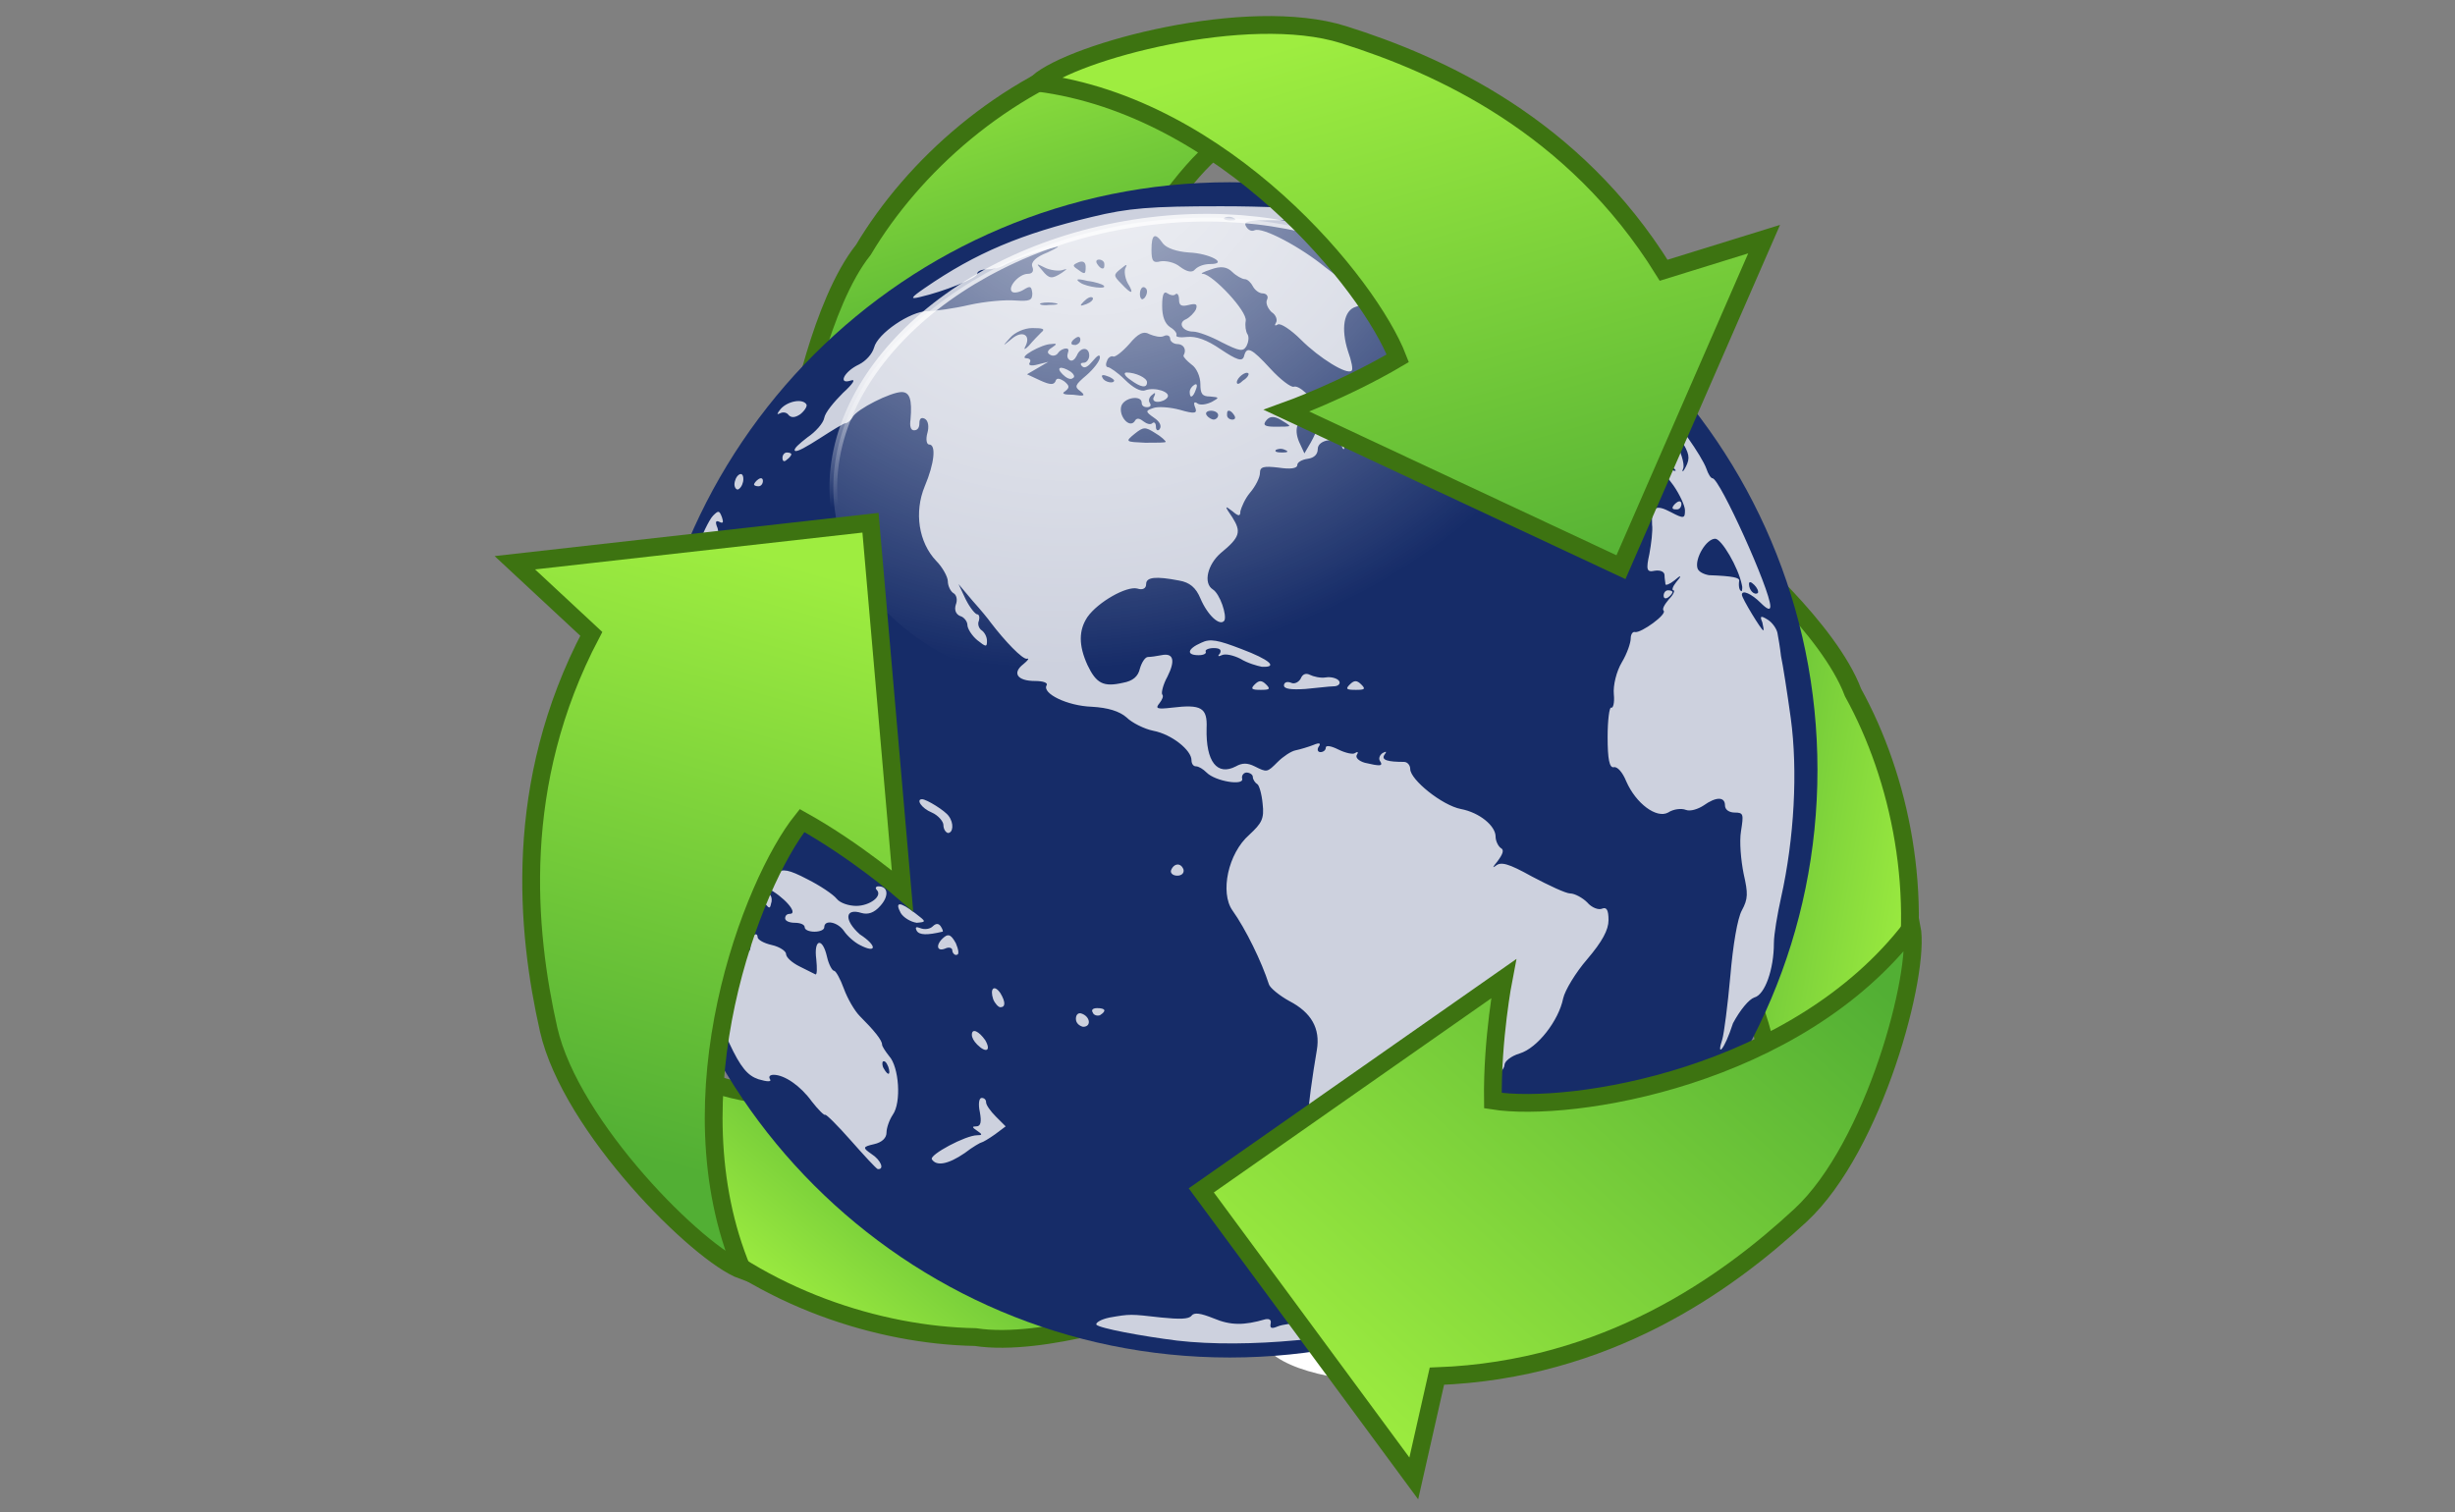
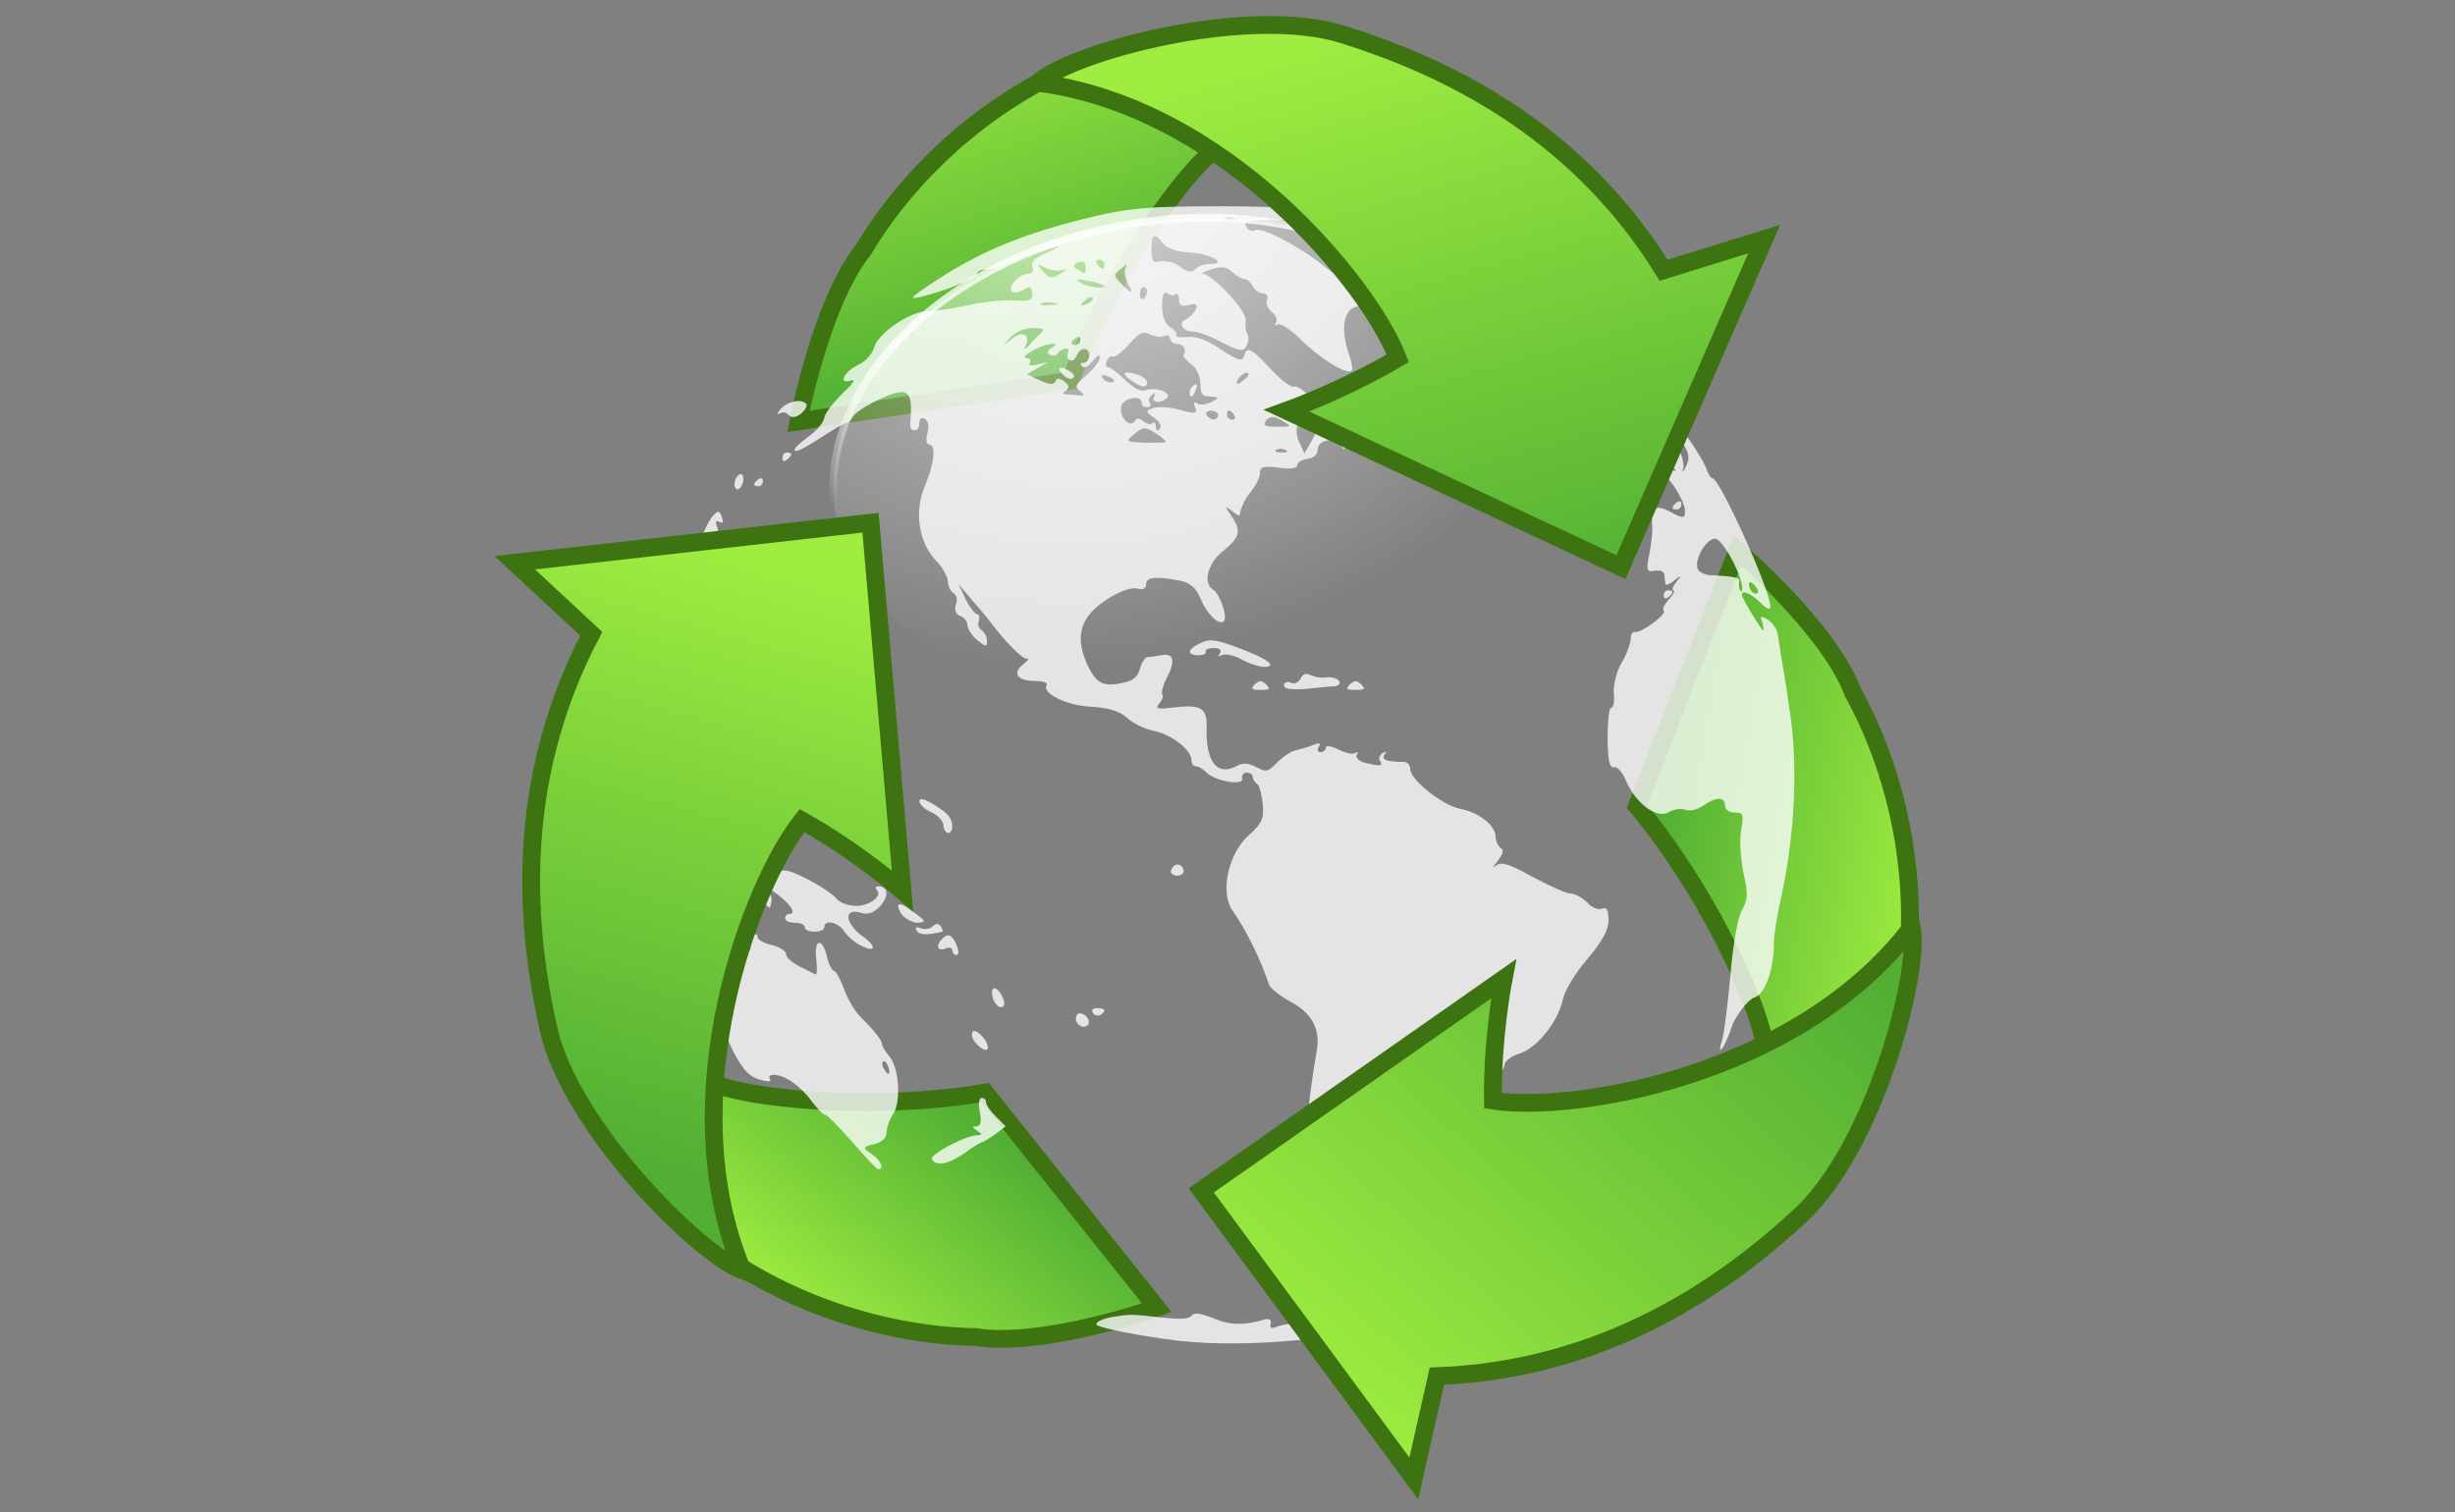
<svg xmlns="http://www.w3.org/2000/svg" version="1.1" id="Layer_1" x="0px" y="0px" viewBox="0 0 276.1 170.1" style="enable-background:new 0 0 276.1 170.1;" xml:space="preserve">
  <rect x="0" y="0" width="276.1" height="170.1" fill="#808080" stroke="none" />
  <style type="text/css">
	.st0{fill-rule:evenodd;clip-rule:evenodd;fill:url(#SVGID_1_);stroke:#3D7311;stroke-width:2;}
	.st1{fill:#FFFFFF;}
	.st2{fill-rule:evenodd;clip-rule:evenodd;fill:url(#SVGID_2_);stroke:#3D7311;stroke-width:2;}
	.st3{fill-rule:evenodd;clip-rule:evenodd;fill:url(#SVGID_3_);stroke:#3D7311;stroke-width:2;}
	.st4{fill:#162C68;}
	.st5{opacity:0.784;fill:#FFFFFF;enable-background:new    ;}
	.st6{opacity:0.769;fill:url(#SVGID_4_);stroke:url(#SVGID_5_);stroke-width:0.865;enable-background:new    ;}
	.st7{fill-rule:evenodd;clip-rule:evenodd;fill:url(#SVGID_6_);stroke:#3D7311;stroke-width:2;}
	.st8{fill-rule:evenodd;clip-rule:evenodd;fill:url(#SVGID_7_);stroke:#3D7311;stroke-width:2;}
	.st9{fill-rule:evenodd;clip-rule:evenodd;fill:url(#SVGID_8_);stroke:#3D7311;stroke-width:2;}
</style>
  <g>
    <linearGradient id="SVGID_1_" gradientUnits="userSpaceOnUse" x1="-532.165" y1="891" x2="-498.247" y2="913.362" gradientTransform="matrix(-0.335 0.99 0.907 0.307 -871.994 250.749)">
      <stop offset="0" style="stop-color:#9EED40" />
      <stop offset="1" style="stop-color:#52AF34" />
    </linearGradient>
    <path class="st0" d="M151.5,15.4c-7.9,0.6-10.4-5.1-18.9,5.7c-8.4,10.7-12.2,21.7-12.2,21.7l-30.6,4.6c0,0,2.5-13.3,7.3-19.3   c5.6-9.4,15.7-18.5,28.1-22.4S159.2,14.8,151.5,15.4L151.5,15.4z" />
-     <path class="st1" d="M170.5,150.2c0-2.9-6.4-5.2-14.3-5.2c-7.9,0-14.3,2.3-14.3,5.2c0,2.9,6.4,5.2,14.3,5.2   C164.1,155.5,170.5,153.1,170.5,150.2z" />
    <linearGradient id="SVGID_2_" gradientUnits="userSpaceOnUse" x1="-19.662" y1="-186.38" x2="3.592" y2="-166.644" gradientTransform="matrix(1.201 0 0 -0.832 102.764 -15.011)">
      <stop offset="0" style="stop-color:#9EED40" />
      <stop offset="1" style="stop-color:#52AF34" />
    </linearGradient>
    <path class="st2" d="M71.5,109.7c4.4,6.5,0.7,11.5,14.4,13.5c13.5,1.9,24.9-0.3,24.9-0.3l19.3,24.2c0,0-12.7,4.5-20.4,3.3   c-10.9-0.2-23.9-4.4-33.4-13.2S67.1,103.3,71.5,109.7L71.5,109.7z" />
    <linearGradient id="SVGID_3_" gradientUnits="userSpaceOnUse" x1="-1180.069" y1="-157.698" x2="-1154.888" y2="-139.061" gradientTransform="matrix(-0.69 -0.785 -0.719 0.632 -711.367 -723.288)">
      <stop offset="0" style="stop-color:#9EED40" />
      <stop offset="1" style="stop-color:#52AF34" />
    </linearGradient>
    <path class="st3" d="M192.3,131.3c3.4-7.1,9.6-6.4,4.5-19.2c-5.1-12.7-12.7-21.4-12.7-21.4l11.3-28.8c0,0,10.3,8.8,13,16   c5.3,9.6,8.1,22.9,5.3,35.6S188.9,138.3,192.3,131.3L192.3,131.3z" />
-     <path class="st4" d="M204.4,86.6c0,36.5-29.6,66.1-66.1,66.1c-36.5,0-66.1-29.6-66.1-66.1s29.6-66.1,66.1-66.1   C174.8,20.5,204.4,50.1,204.4,86.6z" />
    <path class="st5" d="M132.4,150.8c-4-0.5-8.8-1.4-9.1-1.8c-0.1-0.2,0.5-0.6,1.5-0.8c2.3-0.4,2.3-0.4,5.8,0c2,0.2,3.1,0.2,3.4-0.2   c0.3-0.4,1-0.3,2.5,0.3c1.9,0.8,3.4,0.8,5.8,0.1c0.5-0.1,0.7,0.1,0.6,0.5c-0.1,0.5,0.1,0.6,0.8,0.3c0.5-0.2,1.7-0.4,2.6-0.3   l1.6,0.1l-1.3-0.9l-1.3-0.9l1.2-0.5c0.8-0.3,1.5-0.2,2,0.2c1,0.8,7.5,0.2,10.1-0.9c1-0.4,2.6-0.8,3.6-0.8c0.9,0,2.3-0.4,3-0.8   c1.5-0.8,2.7-1,2.7-0.4c0,0.5-5.2,2.8-9.9,4.4C151.7,150.6,140.2,151.7,132.4,150.8L132.4,150.8z M146.7,142.3   c-1.9-0.8-3-2.7-2.1-3.8c0.4-0.5,0.3-0.7-0.2-0.7c-0.5,0-0.5-0.1-0.1-0.4c0.3-0.2,0.8-1.6,1-3.1c0.2-1.5,0.7-3.7,1.1-5.1   c0.4-1.3,0.7-2.9,0.7-3.5c0-1.1,0.5-4.7,1-7.6c0.4-2.4-0.6-4.2-3.1-5.5c-1.1-0.6-2.2-1.5-2.3-1.9c-0.8-2.5-2.6-6.2-4.1-8.3   c-1.4-2-0.5-6.4,1.9-8.5c1.4-1.3,1.7-1.8,1.5-3.5c-0.1-1.1-0.4-2.1-0.6-2.2c-0.2-0.1-0.5-0.5-0.5-0.8c0-0.3-0.4-0.5-0.7-0.5   s-0.6,0.3-0.5,0.7c0.2,0.8-3,0.3-4-0.7c-0.4-0.4-0.9-0.7-1.2-0.7s-0.5-0.3-0.5-0.7c0-1.1-2.2-2.9-4.3-3.3c-1-0.2-2.4-0.9-3-1.5   c-0.8-0.7-2.1-1.1-3.9-1.2c-2.8-0.1-5.6-1.5-5.1-2.4c0.2-0.3-0.4-0.5-1.3-0.5c-2,0-2.6-0.9-1.3-1.9c0.5-0.4,0.7-0.7,0.4-0.6   c-0.5,0.1-2.5-2-4.1-4.1c-0.2-0.3-1.1-1.4-2-2.4l-1.6-1.9l0.8,1.7c0.5,1,1.1,1.7,1.3,1.7s0.3,0.3,0.2,0.7c-0.2,0.4,0,0.9,0.3,1.1   c0.3,0.2,0.6,0.7,0.6,1.2c0,0.7-0.1,0.7-1.1-0.1c-0.6-0.5-1.1-1.3-1.1-1.7s-0.4-0.9-0.8-1c-0.5-0.2-0.7-0.7-0.5-1.3   c0.2-0.5,0.1-1.1-0.3-1.3c-0.3-0.2-0.6-0.8-0.6-1.3s-0.6-1.6-1.3-2.3c-2-2.1-2.5-5.5-1.3-8.4c1.1-2.6,1.3-4.7,0.5-4.7   c-0.3,0-0.4-0.6-0.2-1.3c0.2-0.7,0.1-1.4-0.3-1.6s-0.6,0-0.6,0.5s-0.2,0.8-0.6,0.8s-0.5-0.5-0.4-1.2c0.2-2.3-0.1-3.1-1-3.1   c-1.2,0-5,1.9-5.5,2.8c-0.2,0.4-0.6,0.7-0.8,0.7c-0.2,0-1.5,0.8-2.9,1.7c-1.4,0.9-2.6,1.6-2.8,1.4c-0.2-0.2,0.5-0.8,1.4-1.5   c0.9-0.6,1.8-1.6,1.9-2.2s1.1-1.8,2.1-2.8c1.1-1,1.5-1.6,0.9-1.4c-1.5,0.5-0.8-1,0.9-1.8c0.8-0.4,1.5-1.2,1.7-1.9   c0.4-1.6,4.1-4.1,6-4.1c0.8,0,3-0.3,4.7-0.7c1.8-0.4,4.1-0.6,5.2-0.5c1.6,0.1,1.9,0,1.9-0.8c-0.1-0.8-0.2-0.9-1-0.4   c-0.5,0.3-1.1,0.4-1.3,0.2c-0.5-0.5,0.8-2,1.8-2c0.5,0,0.7-0.3,0.5-0.8c-0.2-0.5,0.4-1.1,1.7-1.6c1.1-0.5,1.5-0.8,0.9-0.6   c-1.4,0.3-4.6,1.4-5.7,2c-0.5,0.3-1.4,0.5-2,0.5s-1.1,0.2-1.1,0.5c0,0.5-3.8,2-6.4,2.6c-1.2,0.3-1.1,0.1,0.5-1   c5.8-4,10.9-6.1,18.8-8c4.1-1,6.6-1.2,14.5-1.2c9.6,0,16.7,0.8,15.2,1.8c-0.4,0.2-0.9,0.3-1.2,0.2c-0.2-0.2-2.9-0.3-6-0.4   c-4.6-0.1-5.5,0-5.2,0.6c0.2,0.4,0.6,0.7,1,0.5c0.9-0.4,5.2,1.9,8,4.2c1.3,1,2.5,1.9,2.7,1.9c0.2,0,0.8,0.5,1.1,1.1   c0.6,1,0.6,1.1-0.4,1.4c-1.4,0.4-1.7,2.5-0.9,5c0.4,1.1,0.6,2.1,0.4,2.2c-0.5,0.5-3.6-1.4-5.7-3.5c-1.1-1.1-2.3-1.9-2.6-1.7   s-0.4,0.1-0.2-0.2s0-0.9-0.5-1.2c-0.4-0.4-0.7-1-0.5-1.4c0.2-0.4-0.1-0.7-0.5-0.7c-0.4,0-0.9-0.4-1.1-0.8s-0.6-0.8-0.9-0.8   c-0.3,0-1-0.4-1.4-0.8c-0.6-0.6-1.3-0.7-2.4-0.3c-0.9,0.3-1.3,0.5-0.9,0.5c1.1,0.1,5,4.2,4.8,5.3c-0.1,0.5,0,1.2,0.2,1.5   s0.1,0.9-0.1,1.3c-0.4,0.7-0.8,0.6-2.8-0.4c-1.3-0.7-2.7-1.2-3.2-1.2c-1.2,0-1.8-1-0.8-1.4c0.4-0.2,0.9-0.7,1.1-1.1   c0.2-0.6,0-0.7-0.8-0.5c-0.8,0.2-1.1,0.1-1.1-0.6c0-0.5-0.2-0.8-0.4-0.6c-0.2,0.2-0.6,0.1-0.9-0.1c-0.4-0.3-0.6,0.1-0.6,1.4   c0,1.2,0.3,2,0.9,2.4c0.5,0.3,0.8,0.7,0.7,0.9c-0.1,0.2,0.4,0.3,1.2,0.2c1-0.1,2.2,0.3,3.8,1.4c1.8,1.2,2.4,1.4,2.6,0.8   c0.3-1.2,0.8-1,3,1.4c1.1,1.2,2.3,2.1,2.6,2c0.6-0.2,2,1.1,3.3,3.1c0.9,1.4,2.2,2,1.6,0.7c-0.2-0.4,0.2-0.1,0.8,0.6   c0.6,0.7,1.1,1.7,1.1,2.1c0,0.8-0.1,0.8-0.5,0.1c-0.5-0.7-0.5-0.7-0.6,0c0,0.5-0.1,0.6-0.3,0.1c-0.4-1.1-2.7-0.8-2.7,0.3   c0,0.6-0.4,1-1.1,1.1c-0.7,0.1-1.2,0.4-1.2,0.7c0,0.4-0.8,0.5-2.1,0.3c-1.7-0.2-2.1-0.1-2.1,0.6c0,0.5-0.5,1.5-1.1,2.2   c-0.6,0.7-1,1.7-1.1,2.1c0,0.6-0.2,0.6-0.9,0c-0.9-0.7-0.9-0.6,0,0.7c1,1.6,0.9,2.2-1.3,4c-1.5,1.3-2,3.4-0.9,4.1   c0.8,0.5,1.6,2.9,1.3,3.5c-0.5,0.7-1.9-0.6-2.7-2.5c-0.5-1.2-1.2-1.8-2.4-2c-2.6-0.5-3.7-0.4-3.7,0.4c0,0.5-0.4,0.7-1,0.5   c-1.2-0.3-4.4,1.5-5.6,3.2c-1,1.5-1,3.2,0,5.4c1,2.1,1.8,2.5,4,2c1.1-0.2,1.7-0.7,1.9-1.6c0.2-0.7,0.6-1.3,0.9-1.3   c0.3,0,1-0.1,1.5-0.2c1.4-0.3,1.6,0.6,0.7,2.4c-0.5,0.9-0.7,1.8-0.6,2c0.2,0.2,0,0.6-0.3,1c-0.5,0.6-0.3,0.7,1.4,0.5   c3.3-0.4,4,0,3.9,2.3c-0.1,3.8,1.2,5.4,3.3,4.3c0.7-0.4,1.3-0.4,2.1,0c1.4,0.7,1.4,0.7,2.6-0.5c0.6-0.6,1.5-1.2,2-1.3   s1.5-0.4,2-0.6c0.7-0.3,0.9-0.2,0.6,0.2c-0.2,0.3-0.1,0.6,0.2,0.6s0.6-0.2,0.6-0.5c0-0.3,0.6-0.2,1.4,0.2s1.7,0.6,1.9,0.4   c0.3-0.2,0.4-0.1,0.2,0.2c-0.2,0.3,0.2,0.7,0.9,0.9c1.7,0.4,2.1,0.4,1.7-0.2c-0.2-0.3,0-0.7,0.3-0.9c0.4-0.2,0.5-0.2,0.2,0.2   c-0.4,0.6,0.4,0.8,2.2,0.8c0.4,0,0.7,0.4,0.7,0.8c0,1.2,3.6,4.1,5.7,4.5c2.1,0.4,3.9,1.9,3.9,3.1c0,0.5,0.3,1.1,0.6,1.3   c0.4,0.2,0.2,0.7-0.4,1.5c-0.5,0.6-0.6,0.8-0.2,0.5c0.6-0.5,1.4-0.3,4.1,1.2c1.9,1,3.8,1.9,4.3,1.9s1.4,0.5,1.9,1   c0.5,0.6,1.3,0.9,1.7,0.7c0.5-0.2,0.7,0.2,0.7,1.3c0,1.1-0.7,2.4-2.4,4.4c-1.3,1.5-2.5,3.5-2.7,4.4c-0.5,2.5-2.9,5.6-4.9,6.2   c-1,0.3-1.7,0.9-1.7,1.3c0,0.4-0.7,1.2-1.5,1.7c-0.8,0.5-1.9,1.5-2.4,2.1c-2.6,3.2-5.5,5.5-6.7,5.3c-0.9-0.2-1.2,0-1.1,0.7   c0.2,1-1,2.7-1.8,2.7c-0.3,0-1.8,1.1-3.4,2.5c-1.9,1.7-2.7,2.6-2.3,2.9c0.4,0.3,0.2,0.7-0.7,1.5c-1.2,1-1.2,1.1-0.4,1.8   c0.5,0.4,0.9,0.9,0.9,1C150.3,142.9,148.3,142.9,146.7,142.3L146.7,142.3z M144.5,50.6c-0.4-0.2-0.8-0.1-1,0   c-0.2,0.2,0.1,0.3,0.7,0.3C144.8,50.9,145,50.8,144.5,50.6z M148.1,48.2c0-0.2-0.3-0.2-0.8-0.1c-0.5,0.2-0.8,0-0.8-0.4   c0-0.6-0.1-0.6-0.5,0c-0.3,0.5-0.2,1.3,0.1,2l0.6,1.3l0.7-1.2C147.8,49.1,148.1,48.4,148.1,48.2z M131.1,49.7c0-0.1-0.5-0.6-1.2-1   c-1.1-0.7-1.3-0.7-2.3,0.1c-1.1,0.9-1,0.9,1.2,1C130.1,49.8,131.1,49.8,131.1,49.7z M129.8,47c-1-0.7-1-0.8-0.1-1.1   c0.5-0.2,1.9-0.1,3,0.2c1.7,0.5,2,0.4,1.7-0.3c-0.2-0.5-0.1-0.7,0.3-0.4c0.3,0.2,1,0.1,1.6-0.2c0.9-0.5,0.8-0.5-0.2-0.6   c-0.9,0-1.1-0.3-1.1-1.4c0-0.8-0.4-1.8-1-2.2c-0.5-0.4-0.9-0.8-0.9-1c0.4-0.7,0-1.3-0.7-1.3c-0.4,0-0.8-0.3-0.8-0.6   c0-0.3-0.3-0.5-0.7-0.3s-1.1,0-1.6-0.2c-0.7-0.4-1.3-0.1-2.3,1.1c-0.8,0.9-1.6,1.5-1.8,1.4c-0.2-0.1-0.6,0.1-0.7,0.5   c-0.2,0.4-0.1,0.7,0.1,0.7s1.1,0.6,1.9,1.4c0.9,0.9,1.8,1.4,2.3,1.2c1.1-0.4,2.9,0.2,2.5,0.8c-0.2,0.3-0.7,0.5-1.1,0.5   c-0.5,0-0.6-0.3-0.4-0.6c0.2-0.4,0.1-0.5-0.2-0.2c-0.3,0.2-0.5,0.6-0.3,0.9s0.1,0.5-0.3,0.5s-0.6-0.2-0.6-0.5c0-0.9-2-0.6-2.3,0.4   c-0.3,1.1,0.9,2.5,1.5,1.7c0.2-0.4,0.5-0.4,1,0c0.4,0.3,0.8,0.4,1,0.2c0.2-0.2,0.4,0,0.4,0.4c0,0.4,0.2,0.5,0.4,0.3   C130.7,47.9,130.4,47.4,129.8,47L129.8,47z M133.8,44.1c0-0.3,0.2-0.6,0.5-0.8c0.3-0.2,0.4,0,0.2,0.5   C134.2,44.7,133.8,44.9,133.8,44.1z M127.1,42.7c-0.6-0.4-0.8-0.8-0.4-0.8c1,0,2.3,0.6,2.3,1.1C129,43.7,128.3,43.6,127.1,42.7z    M145,47.9c0-0.1-0.5-0.4-1-0.7c-0.7-0.4-1.2-0.4-1.6,0.1c-0.4,0.5-0.2,0.7,1,0.7C144.3,48,145,48,145,47.9z M137,46.7   c0-0.3-0.4-0.5-0.8-0.5s-0.7,0.2-0.5,0.5s0.6,0.5,0.8,0.5S137,47,137,46.7z M138.8,46.7c-0.2-0.3-0.4-0.5-0.6-0.5s-0.2,0.2-0.2,0.5   s0.3,0.5,0.6,0.5S139,47,138.8,46.7z M121.5,44c-0.7-0.5-0.6-0.7,0.7-1.8c0.8-0.7,1.5-1.6,1.5-2c0-0.4-0.3-0.2-0.8,0.4   s-0.9,0.9-1.2,0.6s-0.1-0.4,0.2-0.4s0.6-0.4,0.6-0.8c0-1-1-1-1.4,0c-0.2,0.4-0.5,0.7-0.8,0.5s-0.3-0.5-0.2-0.8s0.1-0.5-0.2-0.5   s-0.7,0.2-0.9,0.5c-0.2,0.3-0.6,0.4-0.9,0.2c-0.4-0.2-0.3-0.5,0.2-0.8c0.6-0.4,0.6-0.5-0.1-0.4c-1,0-3.7,1.5-2.8,1.6   c0.4,0,0.6,0.2,0.4,0.5c-0.2,0.3,0.2,0.4,0.9,0.2l1.2-0.3l-1.2,0.7l-1.2,0.7l1.5,0.7c1.1,0.5,1.5,0.5,1.7,0.1c0.1-0.4,0.4-0.4,1,0   c0.6,0.5,0.6,0.7,0.1,1.1c-0.5,0.3-0.1,0.4,0.9,0.4C122,44.6,122.1,44.5,121.5,44L121.5,44z M119.5,42.1c-0.8-0.8-0.2-1,0.9-0.3   c0.4,0.3,0.5,0.6,0.3,0.7C120.4,42.8,119.9,42.5,119.5,42.1L119.5,42.1z M140.4,42c-0.3-0.3-1.3,0.5-1.3,1c0,0.3,0.3,0.2,0.7-0.2   C140.3,42.5,140.5,42.1,140.4,42z M125.3,42.8c0-0.1-0.4-0.4-0.8-0.5c-0.5-0.2-0.7-0.1-0.5,0.2C124.2,43,125.3,43.2,125.3,42.8   L125.3,42.8z M117.1,37.4c0.5-0.4,0.2-0.5-1-0.5c-0.9,0-2,0.5-2.5,1.1c-0.9,1-0.9,1,0.2,0.1c1.2-1,2.2-0.4,1.5,0.9   c-0.2,0.4,0,0.3,0.4-0.1C116.2,38.3,116.8,37.7,117.1,37.4L117.1,37.4z M121.5,38.2c0-0.3-0.2-0.4-0.5-0.2   c-0.3,0.2-0.5,0.4-0.5,0.6s0.2,0.2,0.5,0.2C121.3,38.7,121.5,38.5,121.5,38.2z M118.7,34.1c-0.5-0.1-1.2-0.1-1.6,0   c-0.4,0.1,0.1,0.3,0.9,0.2C118.9,34.3,119.2,34.2,118.7,34.1L118.7,34.1z M122.9,33.5c-0.2-0.2-0.6,0-1,0.4   c-0.5,0.5-0.5,0.6,0.3,0.3C122.7,34,123,33.7,122.9,33.5z M129,32.8c0-0.3-0.2-0.5-0.4-0.5c-0.2,0-0.4,0.3-0.4,0.8   c0,0.4,0.2,0.7,0.4,0.5C128.8,33.5,129,33.1,129,32.8z M126.8,31.8c-0.3-0.6-0.4-1.4-0.2-1.7c0.2-0.4,0.1-0.4-0.5,0.1   c-0.9,0.7-0.9,0.8,0,1.7C127.3,33.2,127.6,33.1,126.8,31.8L126.8,31.8z M124.1,32.1c-0.1-0.1-0.9-0.4-1.8-0.5   c-1.2-0.3-1.4-0.2-0.8,0.2C122.2,32.3,124.7,32.6,124.1,32.1z M119.4,30.7c0.7-0.5,0.7-0.5,0-0.3c-0.4,0.1-1.3,0-1.9-0.3   c-1-0.5-1-0.5-0.3,0.3C118,31.4,118.3,31.4,119.4,30.7z M122.1,30c0-0.5-0.3-0.7-0.8-0.5c-0.7,0.3-0.7,0.4-0.1,0.8   C122,30.9,122.1,30.9,122.1,30z M136.1,29.7c2.1,0,0-1.2-2.4-1.3c-1.4-0.1-2.5-0.5-2.9-1c-0.9-1.3-1.3-1.1-1.3,0.7   c0,1.3,0.2,1.5,1,1.3c0.6-0.1,1.6,0.1,2.2,0.6c0.8,0.6,1.4,0.7,1.7,0.3C134.8,29.9,135.5,29.7,136.1,29.7z M124.2,29.7   c0-0.3-0.3-0.5-0.6-0.5s-0.4,0.2-0.2,0.5c0.2,0.3,0.4,0.5,0.6,0.5S124.2,30,124.2,29.7z M138.7,24.5c-0.4-0.2-0.8-0.1-1,0   s0.1,0.3,0.7,0.3C139,24.8,139.1,24.7,138.7,24.5z M152.8,141.2c-0.6-0.6,0.2-1.3,1.3-1.3c0.9,0,1,0.1,0.4,0.8   C153.8,141.6,153.3,141.7,152.8,141.2L152.8,141.2z M95.7,128.3c-1.5-1.7-2.8-3-2.9-2.9s-0.8-0.6-1.5-1.5c-1.3-1.8-3.1-3-4.3-3   c-0.4,0-0.6,0.2-0.4,0.5c0.2,0.3-0.3,0.3-1.3,0c-1.2-0.4-2-1.3-3.3-4.1c-2.7-5.7-2.7-5.8-1.5-6.5c0.6-0.3,1-0.9,0.8-1.3   c-0.2-0.4-0.1-0.8,0.2-0.8c0.3,0,0.5-0.4,0.5-0.8c0-0.6,0.4-0.8,1.2-0.7c0.8,0.1,1.2-0.1,1.2-0.7c0-0.5,0.2-1.1,0.4-1.3   c0.2-0.2,0.4-0.1,0.4,0.2s0.7,0.7,1.6,0.9c0.9,0.2,1.6,0.7,1.6,1c0,0.4,0.7,1,1.5,1.4s1.6,0.8,1.8,0.9c0.2,0.1,0.2-0.7,0.1-1.7   c-0.3-2.3,0.7-2.5,1.2-0.3c0.2,0.9,0.6,1.6,0.8,1.6c0.2,0,0.7,0.9,1.1,2s1.2,2.5,1.8,3.1c1.6,1.6,2.5,2.7,2.5,3.2   c0,0.2,0.4,0.8,0.8,1.3c1.1,1.2,1.4,5.2,0.4,6.6c-0.4,0.6-0.7,1.5-0.7,2c0,0.6-0.5,1.1-1.4,1.3c-1.3,0.3-1.3,0.4-0.3,1.1   c1.1,0.7,1.5,1.8,0.7,1.7C98.5,131.4,97.2,130,95.7,128.3L95.7,128.3z M99.9,120c-0.2-0.5-0.4-0.7-0.6-0.6   c-0.1,0.1-0.1,0.5,0.1,0.8C99.9,121.1,100.2,120.9,99.9,120L99.9,120z M104.8,130.4c-0.3-0.5,3.8-2.7,5.1-2.7c0.6,0,0.6-0.1,0-0.5   c-0.6-0.4-0.6-0.5-0.1-0.5c0.5,0,0.6-0.5,0.4-1.6c-0.2-0.9-0.1-1.6,0.2-1.6c0.3,0,0.5,0.2,0.5,0.5s0.5,1,1.1,1.6l1.1,1.1l-1.2,0.9   c-0.7,0.5-1.4,0.9-1.5,0.9s-1,0.5-1.9,1.2C106.6,131,105.3,131.2,104.8,130.4z M109.9,117.5c-0.4-0.4-0.6-0.8-0.6-1.1   c0-0.8,0.8-0.4,1.5,0.6C111.5,118.2,110.9,118.5,109.9,117.5z M193.7,116.9c0.2-0.7,0.6-3.8,0.9-7.1c0.3-3.5,0.8-6.5,1.3-7.4   c0.7-1.3,0.7-1.9,0.2-4.1c-0.3-1.5-0.5-3.6-0.3-4.8c0.3-1.9,0.3-2.1-0.7-2.1c-0.6,0-1.1-0.3-1.1-0.8c0-1-1-1-2.4,0   c-0.6,0.4-1.5,0.7-2,0.5c-0.5-0.2-1.4-0.1-2,0.3c-1.3,0.7-3.6-1-4.7-3.5c-0.4-1-1-1.7-1.4-1.6c-0.5,0.1-0.7-0.9-0.7-3.4   c0-1.9,0.2-3.4,0.4-3.3c0.2,0.1,0.4-0.5,0.3-1.5s0.3-2.6,0.9-3.6s1-2.2,1-2.7c0-0.4,0.2-0.8,0.5-0.7c0.7,0.1,3.6-2,3.2-2.4   c-0.2-0.2,0.1-0.7,0.6-1.3c0.5-0.5,0.7-1,0.5-1c-0.2,0-0.1-0.4,0.3-0.9c0.7-0.8,0.6-0.9-0.2-0.2c-0.5,0.4-1,0.6-1,0.4   c0-0.2-0.1-0.6-0.1-1c0-0.4-0.5-0.6-1.1-0.5c-0.9,0.2-1-0.1-0.6-1.9c0.2-1.1,0.4-2.6,0.3-3.3c-0.1-2,0.4-2.3,2.1-1.4   c1.5,0.8,1.6,0.7,1.6-0.2c0-0.5-0.6-1.8-1.3-2.8c-1.6-2.1-1.6-2.2-0.4-1.8c0.8,0.3,0.9,0.2,0.1-0.4c-0.9-0.8-1-0.9-1.1-2.7   c0-0.9-0.1-1-0.3-0.3c-0.1,0.5-0.6,0.9-0.9,0.9c-1,0-1.5-2.1-0.5-2.5c0.4-0.2,0.6-0.6,0.4-1c-0.2-0.6,0-0.7,0.7-0.4   c0.7,0.3,0.9,0.2,0.6-0.6c-0.2-0.6-0.1-0.8,0.2-0.6c0.3,0.2,0.4,0.7,0.3,1.1c-0.2,0.4,0.3,1.8,1,3.1s1.2,2.8,1,3.3   c-0.2,0.5,0,0.4,0.3-0.2c0.5-1,0.4-1.5-0.6-3.1c-0.7-1.1-1.1-2-1-2.2c0.3-0.3,3.4,4.1,3.9,5.5c0.2,0.6,0.5,1.1,0.7,1.1   c0.8,0,6.5,12.6,6.5,14.4c0,0.5-0.4,0.3-1.1-0.4c-1-1-2.1-1.5-2.1-0.9c0,0.4,2.2,4,2.4,4c0.1,0,0-0.4-0.1-0.9   c-0.3-0.7-0.2-0.8,0.6-0.3c0.5,0.3,1,1,1.1,1.5c0.1,0.5,0.3,1.7,0.4,2.6c0.2,0.9,0.7,4.1,1.1,7c0.8,5.9,0.4,13.5-1.1,20.2   c-0.4,1.8-0.8,4.1-0.8,5.1c0,2.9-1,5.8-2.2,6.1c-0.6,0.2-1.6,1.4-2.4,2.9C193.9,118.2,193,119,193.7,116.9L193.7,116.9z    M197.3,65.8c-0.4-0.4-0.6-0.4-0.6-0.1c0,0.7,0.6,1.3,1,1C197.8,66.5,197.6,66.1,197.3,65.8z M195.9,65.8c-0.4-2-2.3-5.2-3-5.2   c-1,0-2.3,2.2-2,3.3c0.1,0.4,0.7,0.7,1.3,0.8c2.8,0.1,3.4,0.3,3.4,0.6c-0.1,0.6,0,1.2,0.3,1.2C195.9,66.4,196,66.1,195.9,65.8   L195.9,65.8z M121,114.6c0-0.5,0.3-0.7,0.6-0.6c1,0.3,1.2,1.5,0.2,1.5C121.4,115.4,121,115.1,121,114.6z M122.9,113.9   c-0.2-0.3,0-0.5,0.5-0.5c0.9,0,1.1,0.3,0.3,0.8C123.4,114.3,123,114.2,122.9,113.9L122.9,113.9z M111.7,112.4   c-0.4-1.2,0.1-1.7,0.8-0.7c0.6,1,0.6,1.6,0,1.6C112.3,113.3,111.9,112.9,111.7,112.4L111.7,112.4z M107.1,106.9   c0-0.3-0.4-0.4-0.8-0.2c-1,0.4-1.1-0.5-0.1-1.3c0.5-0.4,0.8-0.2,1.3,0.7c0.3,0.7,0.4,1.3,0.1,1.3   C107.4,107.5,107.1,107.2,107.1,106.9z M96.7,106.3c-0.6-0.3-1.4-1-1.8-1.6c-0.7-1-2.2-1.3-2.2-0.4c0,0.3-0.5,0.5-1.1,0.5   s-1.1-0.2-1.1-0.5s-0.5-0.5-1.1-0.5c-0.6,0-1.1-0.2-1.1-0.5s0.2-0.5,0.5-0.5c1.1,0-0.7-2-2.5-2.9c-1.2-0.6-1.7-1.1-1.5-1.7   c0.2-0.5,0-0.8-0.5-0.8c-0.5,0-0.6,0.3-0.5,0.8c0.2,0.6-0.1,0.8-1.1,0.8c-0.7,0-1.5-0.2-1.7-0.5s0.2-0.5,0.8-0.5s1.1-0.2,1.2-0.5   c0-0.3,0.1-0.8,0.1-1c0.1-0.8,0.9-1.3,0.9-0.6c0,0.4,0.2,0.5,0.5,0.4c0.3-0.2,0.8,0.1,1.1,0.5c0.4,0.4,0.5,0.8,0.2,0.8   s-0.2,0.3,0.2,0.6c0.5,0.5,0.8,0.5,1.4,0c0.6-0.5,1.3-0.4,3.4,0.7c1.4,0.7,2.9,1.7,3.3,2.2c0.4,0.5,1.4,0.8,2.2,0.8   c1.5,0,3-1.1,2.3-1.8c-0.2-0.2-0.1-0.4,0.2-0.4c1.1,0,1.2,1.1,0.2,2.2c-0.7,0.8-1.4,1-2.1,0.8c-1.9-0.6-2,0.8-0.2,2.4   C98.7,106.4,98.6,107.3,96.7,106.3L96.7,106.3z M103.1,104.7c-0.2-0.4-0.1-0.5,0.4-0.3c0.5,0.2,1.1,0.1,1.4-0.2   c0.4-0.4,0.7-0.3,0.9,0c0.2,0.3,0.3,0.6,0.2,0.6C104.3,105.2,103.4,105.2,103.1,104.7z M79.1,103.1c-0.3-0.4-1.1-1.2-1.9-1.7   c-2-1.3-2.8-2.8-1.6-3.3c0.5-0.2,0.7-0.2,0.5,0c-0.5,0.5,1.2,2.4,1.9,2c0.3-0.2,0.4-0.1,0.2,0.3c-0.2,0.4,0.2,0.7,1,0.9   c1.5,0.4,1.6,0.6,0.9,1.8C79.6,103.7,79.5,103.7,79.1,103.1z M80.8,103c0.2-0.4,0.7-0.9,1.1-1.1c0.6-0.2,0.7-0.1,0.5,0.5   c-0.2,0.5-0.3,0.9-0.3,1.1s-0.4,0.2-0.8,0.2C80.9,103.7,80.7,103.4,80.8,103z M101.3,102.7c-0.7-1.3-0.1-1.3,1.6,0   c1.3,1,1.3,1,0.2,1.1C102.4,103.7,101.6,103.2,101.3,102.7z M84.2,102.4c0-0.1,0.2-0.4,0.5-0.6c0.3-0.2,0.5-0.1,0.5,0.2   s-0.2,0.6-0.5,0.6C84.5,102.7,84.2,102.6,84.2,102.4z M86.1,101.7c-0.2-0.4-0.3-0.8-0.1-1c0.5-0.5,1,0.2,0.7,1   C86.6,102.2,86.5,102.2,86.1,101.7z M78.7,99.6c-0.2-0.2-0.4-1.5-0.4-2.8c-0.1-2.1-0.1-2.2-0.4-0.9c-0.2,0.9-0.5,1.5-0.7,1.5   c-0.2-0.1-0.6-0.1-0.9-0.1c-1.1,0-1.1-3.6-0.1-6.2c1-2.5,1.2-2.5,1.4,0.4c0.2,2,0.8,2.7,2.2,2.5c0.8-0.2,1.3,0,1.3,0.5   c0,0.4-0.5,0.7-1.2,0.8l-1.2,0l1.2,0.5c0.7,0.3,1.2,0.8,1.2,1.2c0,0.5-0.1,0.5-0.5,0c-0.3-0.4-0.6-0.5-0.8-0.2s-0.1,0.8,0.2,1.3   c0.3,0.4,0.5,1.1,0.5,1.6c0,0.6-0.1,0.6-0.3,0.1c-0.2-0.5-0.4-0.5-0.7-0.1C79.3,99.7,78.9,99.8,78.7,99.6L78.7,99.6z M131.7,97.9   c0.3-0.8,1.1-0.9,1.4-0.1c0.1,0.4-0.2,0.7-0.7,0.7S131.6,98.2,131.7,97.9L131.7,97.9z M86.9,97.1c0-0.6,0.1-0.9,0.3-0.7   c0.2,0.2,0.2,0.6,0,1C87.1,97.9,87,97.7,86.9,97.1z M73.8,94c-0.6-5-0.6-5.2-0.2-5.5c0.2-0.1,0.5,1.3,0.7,3.1   c0.2,1.8,0.5,3.9,0.7,4.5c0.2,0.7,0,1.2-0.2,1.2C74.5,97.3,74,95.8,73.8,94z M82.1,97.2c-0.4-1.3-0.4-2.8,0-3.5   c0.4-0.7,0.5-0.4,0.5,1.4c0,1.2-0.1,2.3-0.3,2.3S82.1,97.3,82.1,97.2z M106.1,92.8c0-0.4-0.6-1.1-1.3-1.4c-1.2-0.5-1.8-1.5-1.1-1.5   c0.5,0,2.6,1.3,3,1.9c0.6,0.8,0.5,1.9-0.1,1.9C106.3,93.6,106.1,93.2,106.1,92.8L106.1,92.8z M79.4,89.3c-0.4-0.7-0.4-1.1,0-1.1   c0.3,0,0.6-0.4,0.6-0.8s0.2-0.7,0.5-0.5c0.7,0.4,0.7,3.5,0,3.5C80.2,90.4,79.7,89.9,79.4,89.3z M76.8,87.6c0-0.4,0.2-1.1,0.5-1.5   c0.4-0.6,0.5-0.6,0.5,0.4c0,0.6-0.2,1.3-0.5,1.5C77,88.2,76.8,88,76.8,87.6z M73.5,86c-0.2-5.3,1.7-17.5,2.8-17.9   c0.3-0.1,0.5-0.7,0.5-1.4c0-1.4,2.5-7.8,3.4-8.7c0.6-0.6,0.7-0.6,1,0.2c0.2,0.6,0.1,0.7-0.3,0.5c-0.4-0.2-0.5,0-0.2,0.7   c0.2,0.7,0,1.4-0.7,2.1c-1.1,1-2.2,3.4-2.2,4.8c0,0.7,0.1,0.7,0.8-0.2c0.4-0.6,0.8-1.7,0.8-2.5c0-0.8,0.3-1.5,0.5-1.5   c1,0,0.6,3.7-0.7,6c-1,2-1.2,2.1-1.4,1.1c-0.1-0.7-0.4-1.2-0.6-1.2c-1,0-1.6,6.6-0.6,7.2c0.9,0.5,0.7,2.6-0.3,2.2   c-1.2-0.5-1.7,1.1-1.8,5c-0.1,5.3-0.1,5.3-0.6,5.3C73.8,87.7,73.5,87,73.5,86L73.5,86z M78.5,85.9c0.2-0.9,0-1.2-0.4-1   c-0.8,0.3-1.6-4-0.8-4.8c0.4-0.4,0.6-0.1,0.6,1c0,0.9,0.5,2.1,1.4,3c1.2,1.2,1.3,1.6,0.7,2.3C79,87.6,78.2,87.4,78.5,85.9z    M141.1,77c0.5-0.5,0.8-0.5,1.3,0c0.5,0.5,0.4,0.6-0.6,0.6C140.8,77.6,140.6,77.5,141.1,77z M144.4,77.1c0-0.3,0.3-0.5,0.8-0.3   c0.4,0.2,0.9-0.1,1.1-0.5c0.2-0.5,0.6-0.6,1-0.4c0.4,0.2,1.2,0.4,1.8,0.3c0.6-0.1,1.3,0.1,1.5,0.4c0.2,0.3-0.1,0.6-0.6,0.6   c-0.5,0-2,0.2-3.2,0.3C145.2,77.6,144.4,77.5,144.4,77.1L144.4,77.1z M151.8,77c0.5-0.5,0.8-0.5,1.3,0c0.5,0.5,0.4,0.6-0.6,0.6   C151.4,77.6,151.3,77.5,151.8,77z M139.5,74.1c-0.8-0.4-1.7-0.6-2.1-0.4c-0.4,0.2-0.5,0.1-0.2-0.2c0.2-0.4,0-0.6-0.7-0.6   c-0.6,0-1,0.2-0.9,0.4c0.1,0.2-0.2,0.4-0.8,0.4c-1.4,0-1.3-0.7,0.3-1.4c1-0.5,1.9-0.3,4.5,0.7c3.2,1.2,4.2,2.1,2.3,2   C141.4,74.9,140.3,74.6,139.5,74.1z M187.1,67c0-0.3,0.2-0.6,0.5-0.6s0.5,0.1,0.5,0.2s-0.2,0.4-0.5,0.6   C187.3,67.4,187.1,67.3,187.1,67z M188.1,57.1c0-0.1,0.2-0.4,0.5-0.6c0.3-0.2,0.5-0.1,0.5,0.2s-0.2,0.6-0.5,0.6   S188.1,57.3,188.1,57.1z M82.6,54.5c0-0.4,0.2-0.9,0.5-1.1c0.3-0.2,0.5,0,0.5,0.5c0,0.4-0.2,0.9-0.5,1.1   C82.9,55.2,82.6,54.9,82.6,54.5z M84.8,54.5c0-0.1,0.2-0.4,0.5-0.6c0.3-0.2,0.5-0.1,0.5,0.2c0,0.3-0.2,0.6-0.5,0.6   C85,54.7,84.8,54.6,84.8,54.5z M88,51.5c0-0.3,0.2-0.6,0.5-0.6s0.5,0.1,0.5,0.2s-0.2,0.4-0.5,0.6C88.2,52,88,51.9,88,51.5z    M88.7,46.7c-0.2-0.3-0.6-0.4-1-0.2c-0.4,0.2-0.3,0,0.1-0.5c0.8-0.9,2.5-1.2,2.9-0.5c0.1,0.2-0.2,0.7-0.7,1.1   C89.4,47,89,47,88.7,46.7L88.7,46.7z M159.2,39.2c-0.5-0.3-1.3-0.4-1.8-0.3c-0.4,0.2-0.7,0.1-0.5-0.2c0.2-0.3,0-0.5-0.3-0.5   c-1.2,0,0-0.7,1.5-0.9c1.7-0.2,4.6,1.2,4.2,1.9C161.9,39.9,160.4,39.9,159.2,39.2z" />
    <radialGradient id="SVGID_4_" cx="-137.481" cy="415.471" r="31.705" gradientTransform="matrix(0.501 1.706 1.943 -0.571 -614.723 489.969)" gradientUnits="userSpaceOnUse">
      <stop offset="0" style="stop-color:#FFFFFF;stop-opacity:0.875" />
      <stop offset="1" style="stop-color:#FFFFFF;stop-opacity:0" />
    </radialGradient>
    <linearGradient id="SVGID_5_" gradientUnits="userSpaceOnUse" x1="125.27" y1="-168.202" x2="126.673" y2="-187.373" gradientTransform="matrix(1.172 -0.21 -0.148 -0.826 -45.843 -79.677)">
      <stop offset="0" style="stop-color:#FFFFFF" />
      <stop offset="1" style="stop-color:#FFFFFF;stop-opacity:0" />
    </linearGradient>
    <path class="st6" d="M168.3,44.8c2.6,14.5-12,29.2-32.5,32.8c-20.5,3.7-39.3-5.1-41.8-19.5s12-29.2,32.5-32.8   S165.7,30.4,168.3,44.8z" />
    <linearGradient id="SVGID_6_" gradientUnits="userSpaceOnUse" x1="62.597" y1="-12.958" x2="90.373" y2="-86.33" gradientTransform="matrix(1.153 0 0 -0.867 78.106 -7.684)">
      <stop offset="0" style="stop-color:#9EED40" />
      <stop offset="1" style="stop-color:#52AF34" />
    </linearGradient>
    <path class="st7" d="M116.7,9.3C137.8,12,154,32,157.2,40.3c-6.1,3.6-12.5,5.9-12.5,5.9l37.6,17.6l16.1-36.9l-11.3,3.5   C177,14.1,161.9,7.3,151.1,3.9S120.7,5.8,116.7,9.3L116.7,9.3z" />
    <linearGradient id="SVGID_7_" gradientUnits="userSpaceOnUse" x1="55.029" y1="-184.386" x2="114.042" y2="-135.046" gradientTransform="matrix(1.153 0 0 -0.867 78.106 -7.684)">
      <stop offset="0" style="stop-color:#9EED40" />
      <stop offset="1" style="stop-color:#52AF34" />
    </linearGradient>
    <path class="st8" d="M215,104.3c-12.9,16.9-38.3,20.9-47.1,19.5c-0.1-7,1.2-13.7,1.2-13.7l-34,23.8l23.9,32.4l2.6-11.5   c19.1-0.7,32.6-10.4,40.9-18.1C210.8,129,216,109.4,215,104.3L215,104.3z" />
    <linearGradient id="SVGID_8_" gradientUnits="userSpaceOnUse" x1="10.507" y1="-82.409" x2="-16.56" y2="-154.914" gradientTransform="matrix(1.153 0 0 -0.867 78.106 -7.684)">
      <stop offset="0" style="stop-color:#9EED40" />
      <stop offset="1" style="stop-color:#52AF34" />
    </linearGradient>
    <path class="st9" d="M83.5,142.9c-8.2-19.6,1.1-43.6,6.7-50.6c6.1,3.4,11.3,7.9,11.3,7.9l-3.6-41.4l-40,4.5l8.6,8   c-8.9,16.9-7.3,33.4-4.8,44.5C64.2,126.8,78.6,141.1,83.5,142.9L83.5,142.9z" />
  </g>
</svg>